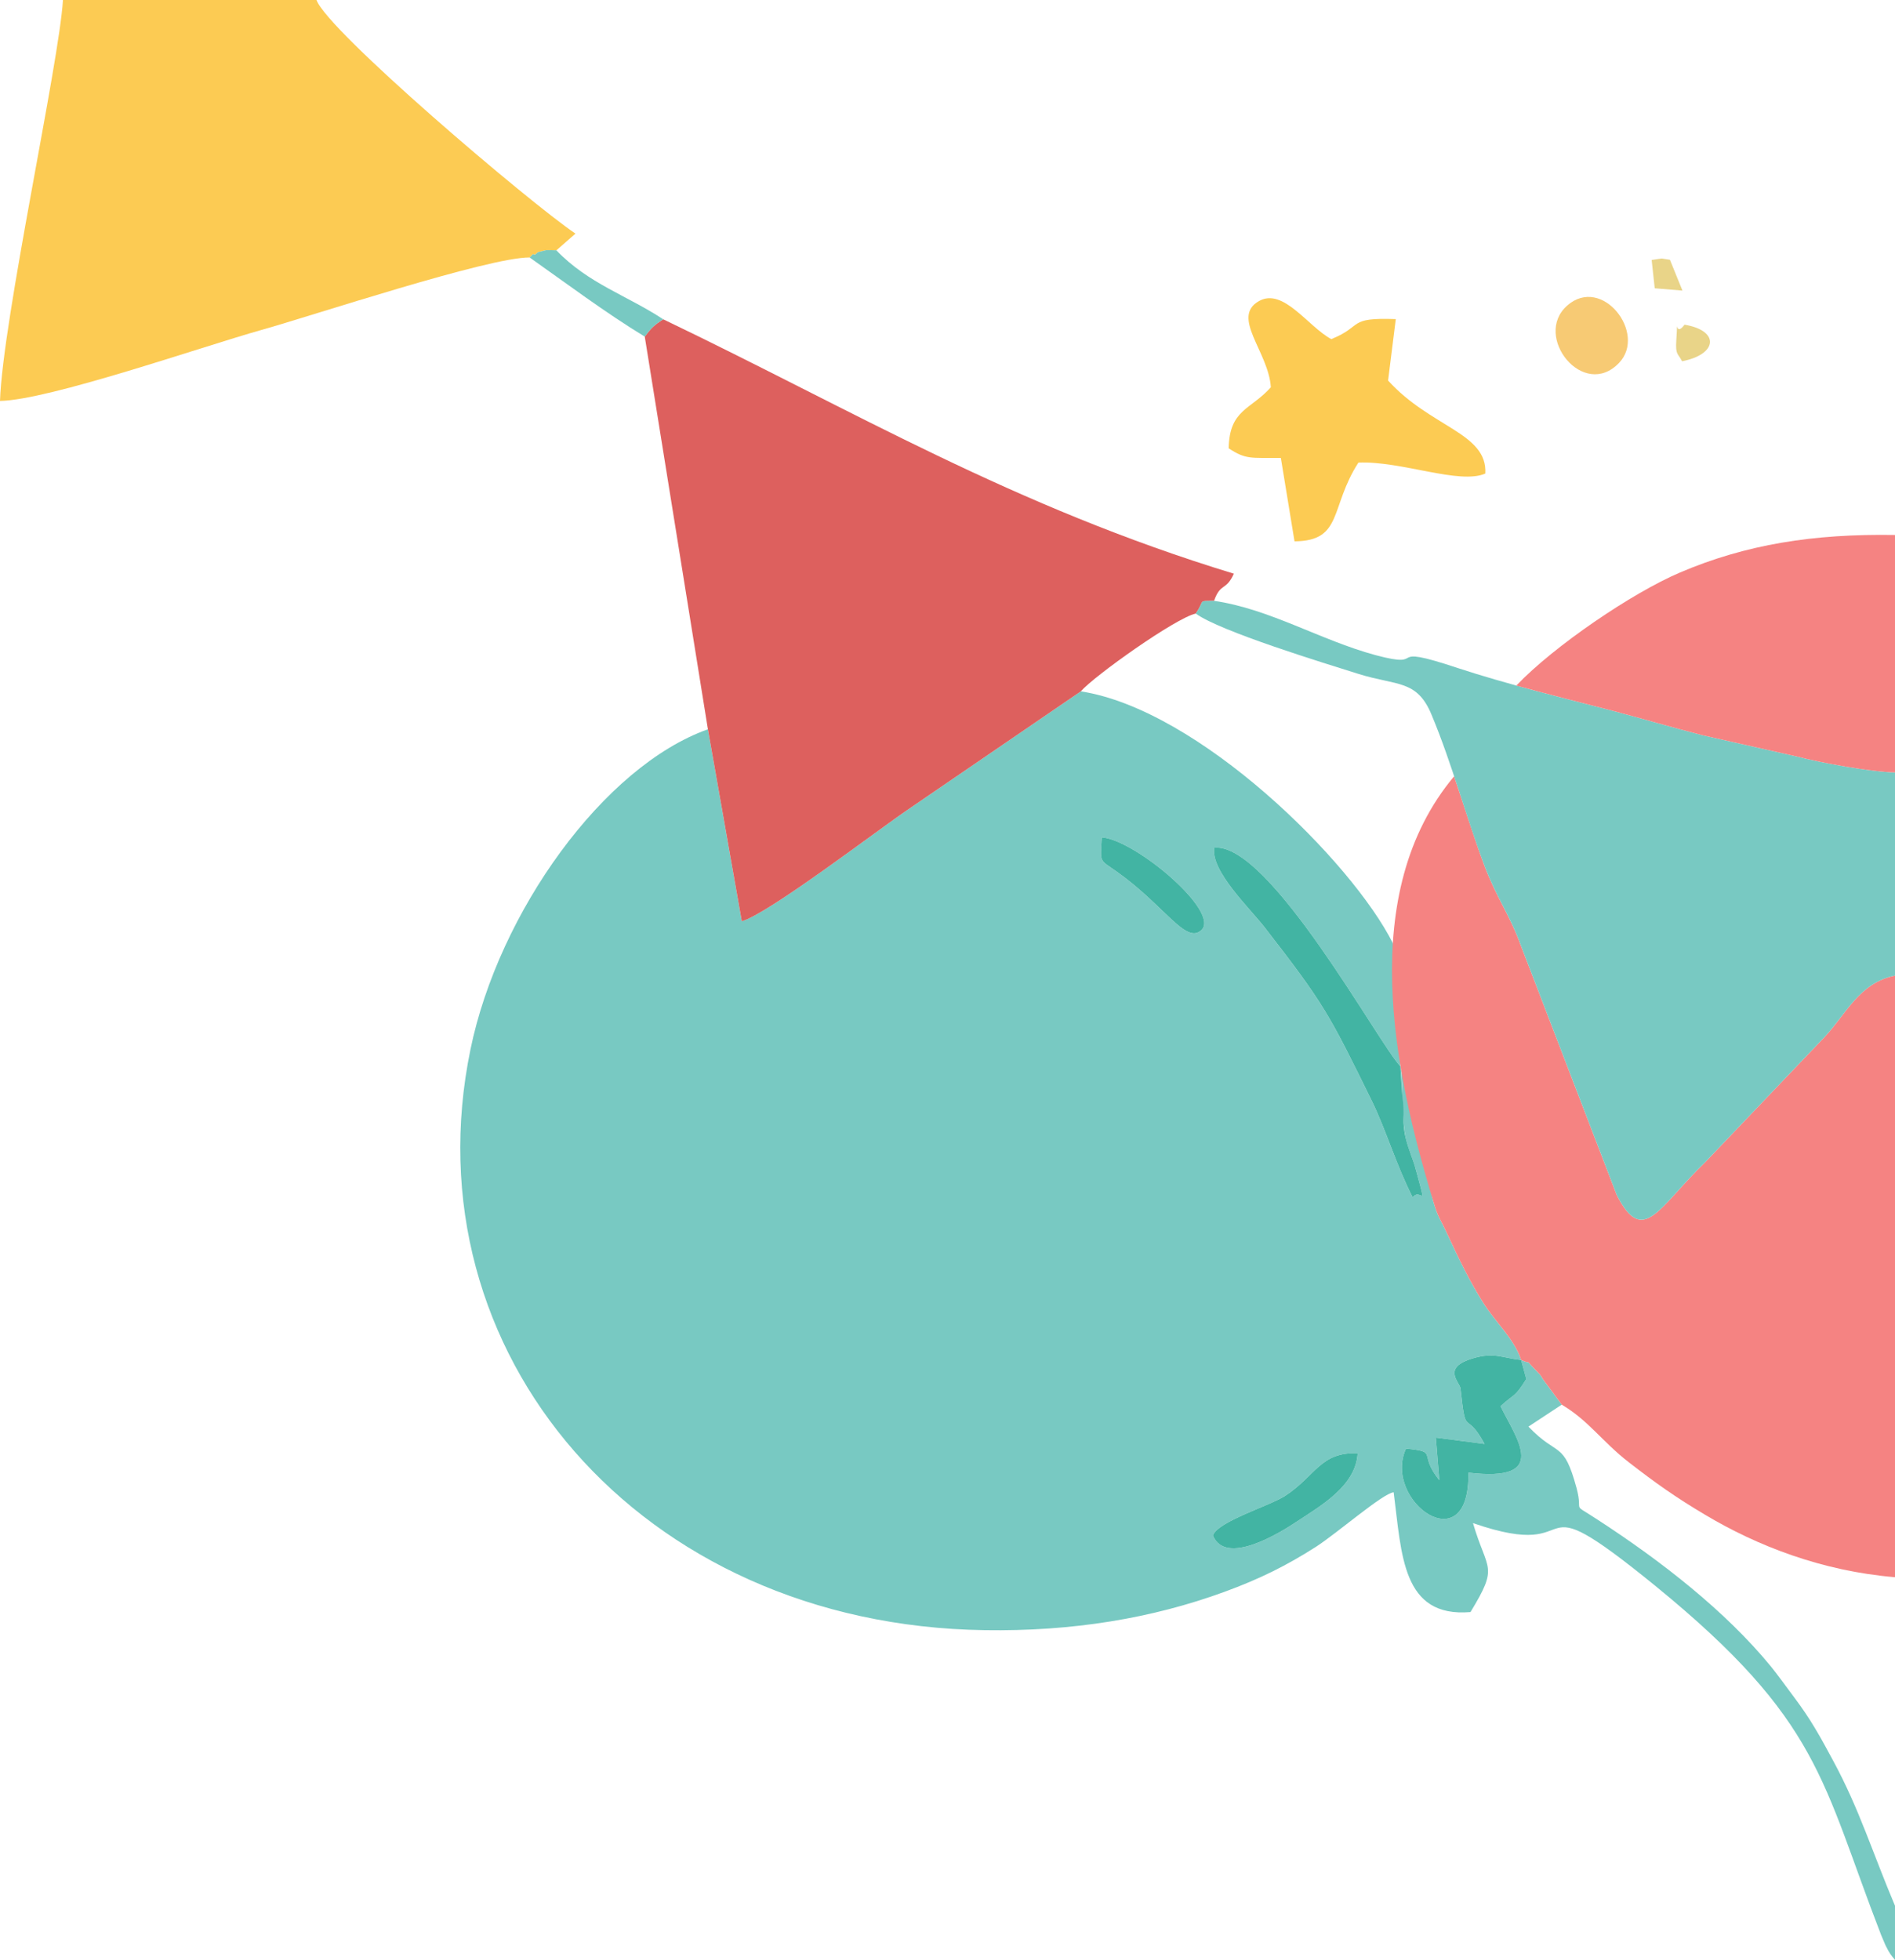
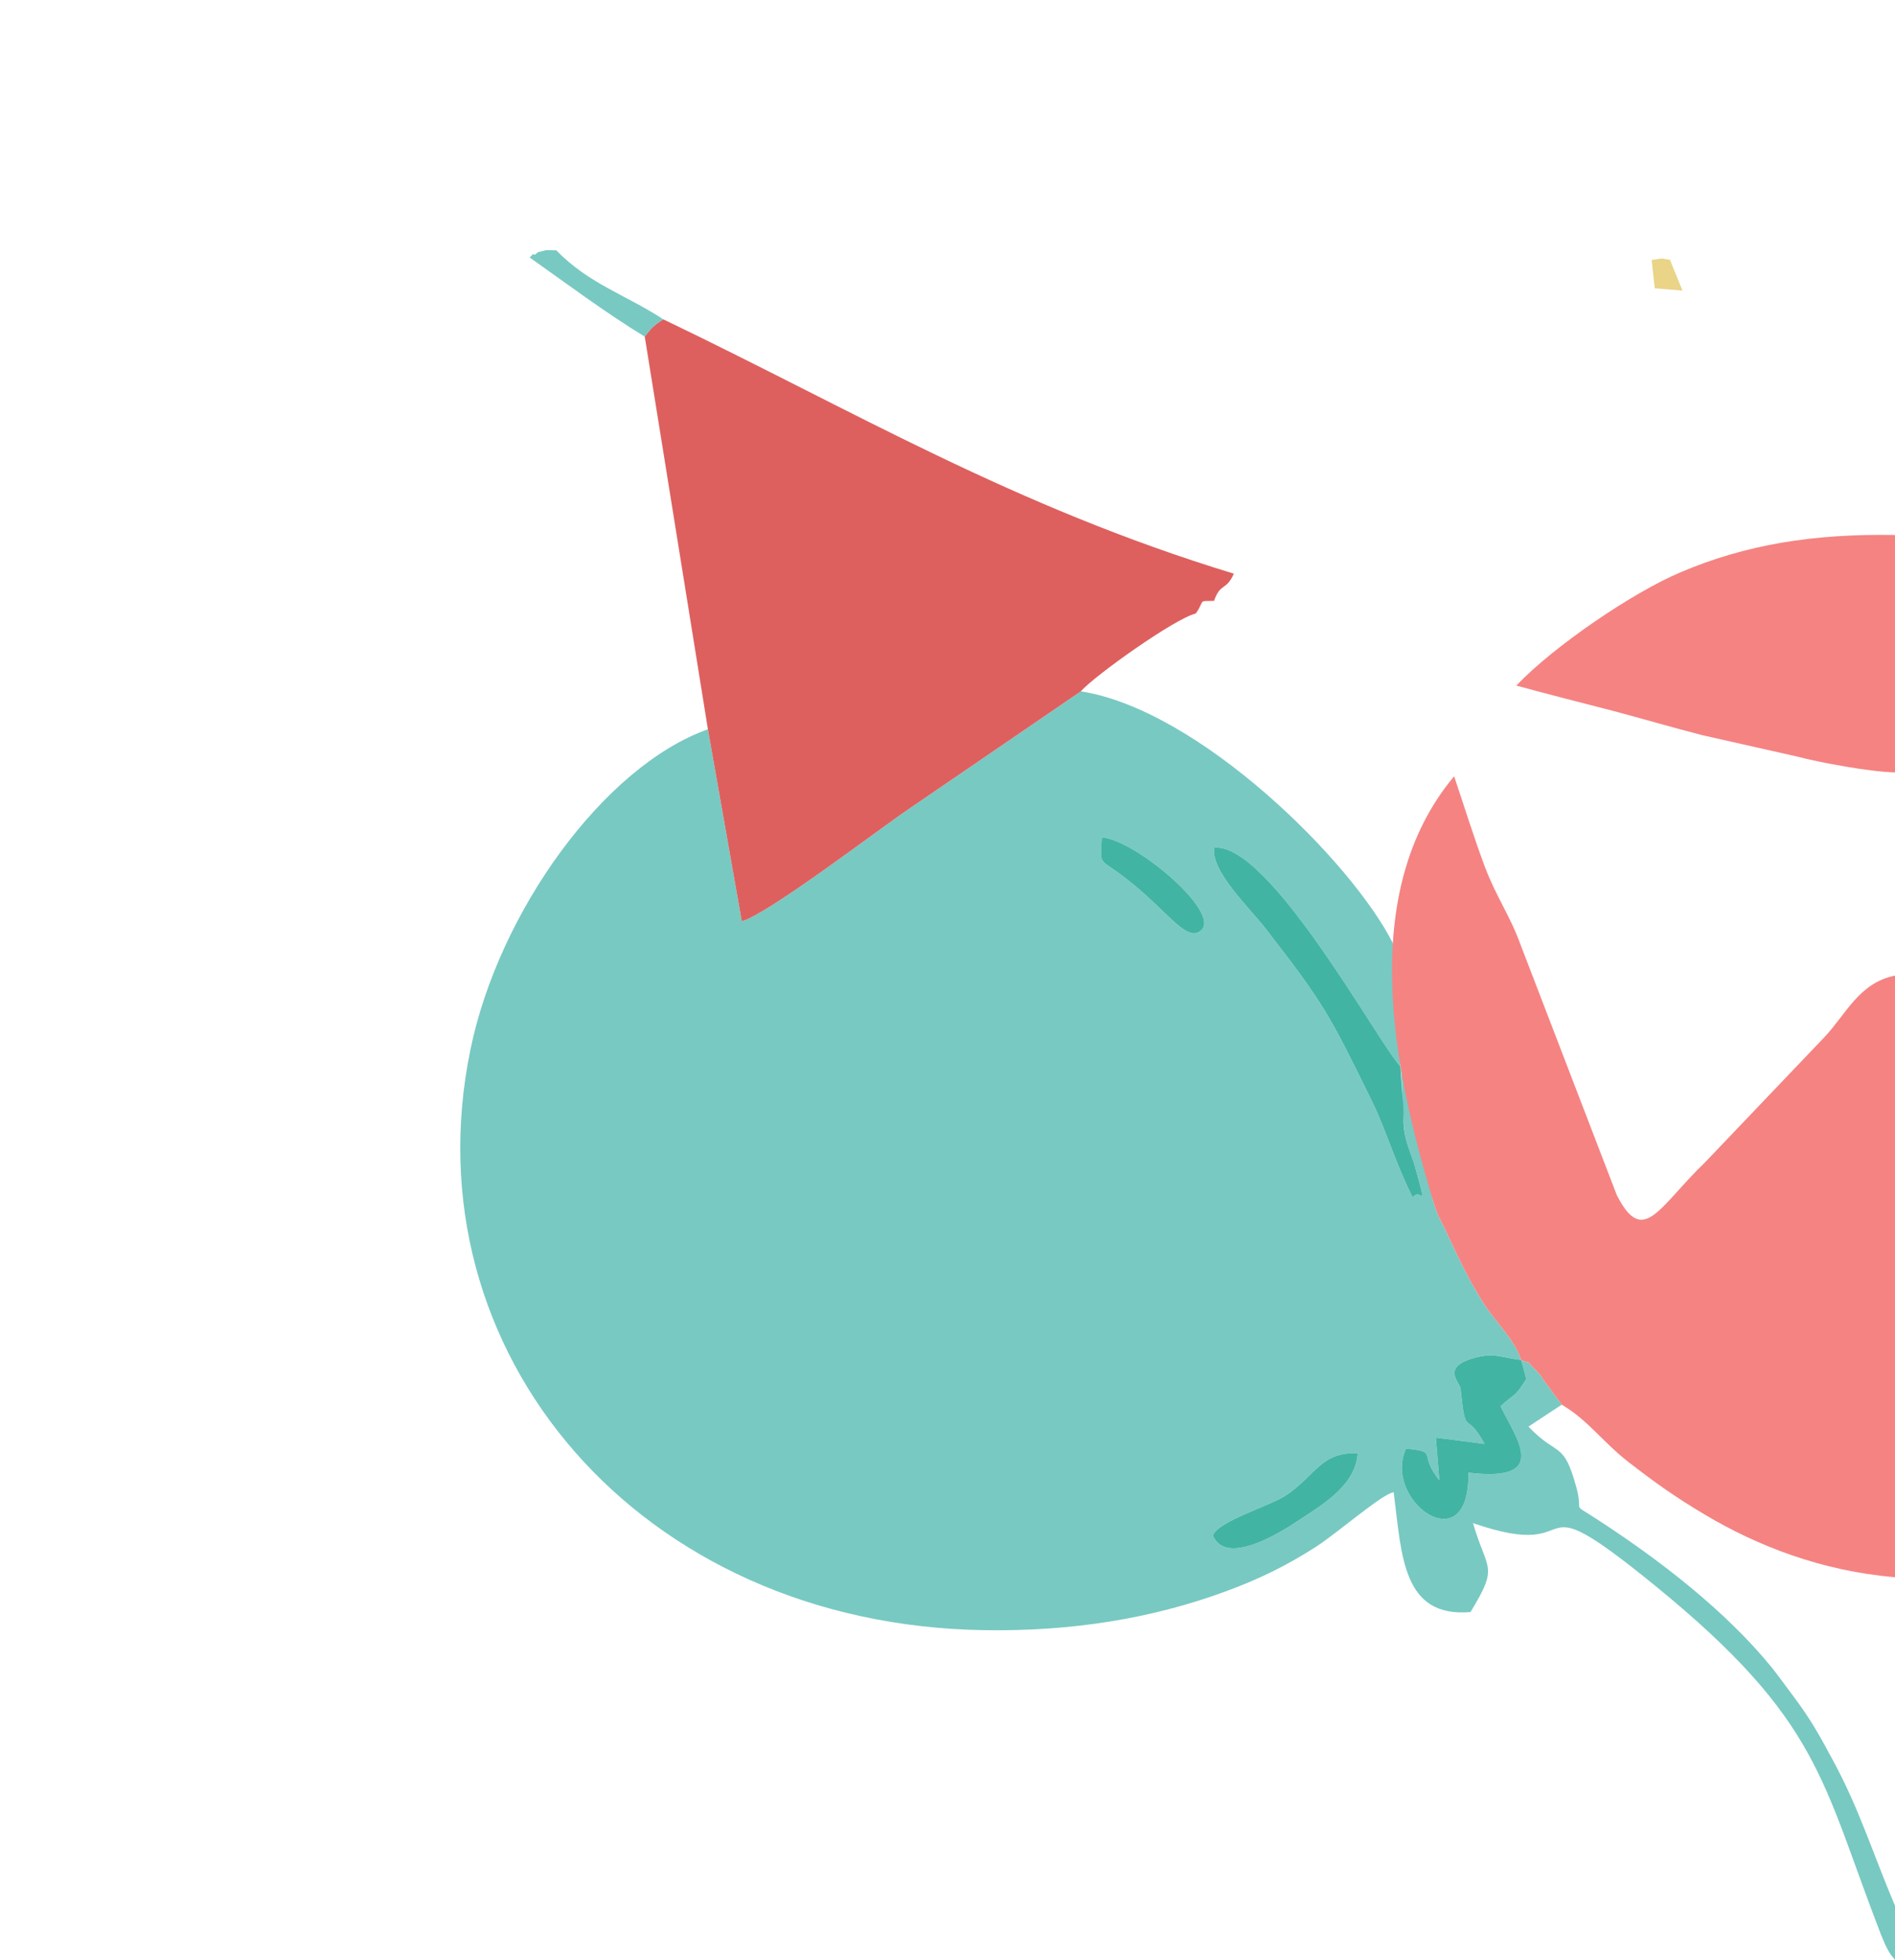
<svg xmlns="http://www.w3.org/2000/svg" xml:space="preserve" width="98.43mm" height="101.77mm" version="1.1" style="shape-rendering:geometricPrecision; text-rendering:geometricPrecision; image-rendering:optimizeQuality; fill-rule:evenodd; clip-rule:evenodd" viewBox="0 0 9843 10177">
  <defs>
    <style type="text/css">
   
    .fil4 {fill:#42B4A3}
    .fil0 {fill:#78C9C2}
    .fil6 {fill:#78C9C2}
    .fil2 {fill:#DD605E}
    .fil7 {fill:#E9D488}
    .fil1 {fill:#F58382}
    .fil5 {fill:#F7CA74}
    .fil3 {fill:#FCCB53}
   
  </style>
  </defs>
  <g id="Layer_x0020_1">
    <g id="_570869160">
      <path class="fil0" d="M6300 7973c27,-74 295,-153 376,-206 160,-105 181,-227 376,-221 -9,169 -190,272 -316,355 -87,58 -370,234 -436,72zm1601 -911l27 99c-64,100 -55,69 -134,141 83,170 260,396 -167,345 9,472 -448,149 -324,-125 174,18 59,23 173,164l-18 -221 253 33c-101,-187 -96,-18 -125,-289 -4,-32 -100,-108 66,-156 110,-32 145,-3 249,9zm-2178 -2714c175,14 616,386 518,481 -80,78 -190,-124 -435,-299 -98,-70 -91,-44 -83,-182zm-2046 -561c-541,192 -1086,949 -1233,1661 -326,1575 877,2991 2671,3017 454,7 868,-61 1245,-199 183,-67 320,-135 474,-233 112,-72 349,-279 405,-284 42,322 42,652 399,622 149,-245 87,-209 13,-462 624,216 233,-255 946,325 861,702 864,1014 1174,1814l23 54c23,46 29,51 49,75l0 -281c-118,-279 -185,-501 -320,-751 -71,-132 -118,-217 -202,-329 -50,-67 -85,-116 -122,-162 -236,-288 -570,-548 -901,-763 -143,-94 -72,-25 -109,-164 -68,-250 -96,-158 -250,-319l173 -114c-31,-43 -47,-63 -85,-115 -34,-45 -9,-22 -46,-60 -73,-74 -14,-28 -80,-57 -35,-109 -132,-194 -198,-299 -70,-111 -124,-223 -183,-350 -43,-93 -50,-88 -75,-174l-171 -702c15,99 5,285 30,382 11,44 40,116 45,136 69,251 31,105 -11,163 -86,-168 -139,-351 -211,-498 -224,-457 -250,-507 -554,-899 -80,-104 -286,-298 -266,-419 287,-30 860,1028 967,1135l-38 -637c-215,-429 -1011,-1216 -1622,-1310l-888 607c-166,112 -732,546 -873,587l-176 -997z" />
      <path class="fil1" d="M7445 6239c25,86 32,81 75,174 59,127 113,239 183,350 66,105 163,190 198,299 66,29 7,-17 80,57 37,38 12,15 46,60 38,52 54,72 85,115 140,83 208,190 348,299 141,109 242,181 397,273 270,161 605,292 986,324l0 -3124c-186,37 -254,200 -366,319l-620 650c-243,234 -321,441 -459,171l-499 -1298c-56,-155 -124,-244 -186,-406 -58,-155 -107,-314 -160,-471 -507,606 -315,1527 -108,2208z" />
      <path class="fil2" d="M3349 1748l328 2039 176 997c141,-41 707,-475 873,-587l888 -607c68,-79 492,-381 597,-404 51,-73 7,-64 95,-66 34,-96 61,-49 103,-141 -1148,-350 -1973,-846 -2964,-1321 -46,29 -63,45 -96,90z" />
-       <path class="fil0" d="M6211 3186c125,92 666,257 847,314 199,62 302,28 378,212 107,256 178,528 277,790 62,162 130,251 186,406l499 1298c138,270 216,63 459,-171l620 -650c112,-119 180,-282 366,-319l0 -1055c-128,-3 -385,-50 -511,-83l-488 -110c-153,-39 -323,-89 -467,-127 -259,-67 -559,-141 -805,-222 -402,-134 -139,10 -427,-67 -288,-78 -549,-240 -839,-282 -88,2 -44,-7 -95,66z" />
-       <path class="fil3" d="M2751 1337c8,-5 18,-23 22,-16 4,8 18,-11 23,-12 61,-14 25,-10 94,-9l99 -87c-240,-162 -1289,-1054 -1345,-1213l-1317 0c-19,322 -313,1661 -327,2082 256,-5 1046,-281 1359,-369 258,-72 1180,-378 1392,-376z" />
      <path class="fil1" d="M8377 3691c144,38 314,88 467,127l488 110c126,33 383,80 511,83l0 -1233c-424,-7 -775,49 -1117,195 -247,105 -655,382 -850,587 168,46 342,90 501,131z" />
-       <path class="fil3" d="M6601 2011c-105,118 -215,114 -219,317 90,59 114,49 271,50l71 433c253,-2 182,-177 332,-409 224,-9 525,116 659,57 12,-211 -284,-239 -505,-483l40 -319c-255,-9 -165,35 -335,104 -122,-66 -249,-268 -375,-198 -149,83 50,265 61,448z" />
      <path class="fil4" d="M7284 5690l-10 -153c-107,-107 -680,-1165 -967,-1135 -20,121 186,315 266,419 304,392 330,442 554,899 72,147 125,330 211,498 42,-58 80,88 11,-163 -5,-20 -34,-92 -45,-136 -25,-97 -6,-130 -20,-229z" />
      <path class="fil4" d="M7901 7062c-104,-12 -139,-41 -249,-9 -166,48 -70,124 -66,156 29,271 24,102 125,289l-253 -33 18 221c-114,-141 1,-146 -173,-164 -124,274 333,597 324,125 427,51 250,-175 167,-345 79,-72 70,-41 134,-141l-27 -99z" />
      <path class="fil4" d="M6300 7973c66,162 349,-14 436,-72 126,-83 307,-186 316,-355 -195,-6 -216,116 -376,221 -81,53 -349,132 -376,206z" />
-       <path class="fil5" d="M8140 1587c-180,159 85,492 270,297 146,-153 -89,-457 -270,-297z" />
      <path class="fil4" d="M6241 4829c98,-95 -343,-467 -518,-481 -8,138 -15,112 83,182 245,175 355,377 435,299z" />
      <path class="fil6" d="M3349 1748c33,-45 50,-61 96,-90 -190,-125 -389,-185 -555,-358 -69,-1 -33,-5 -94,9 -5,1 -19,20 -23,12 -4,-7 -14,11 -22,16 186,131 394,287 598,411z" />
-       <path class="fil7" d="M8737 1876c185,-36 197,-159 13,-190 -57,76 -32,-74 -43,82 -5,77 9,66 30,108z" />
      <path class="fil7" d="M8595 1497l144 12 -65 -160c-66,-9 -19,-9 -95,1l16 147z" />
    </g>
  </g>
</svg>